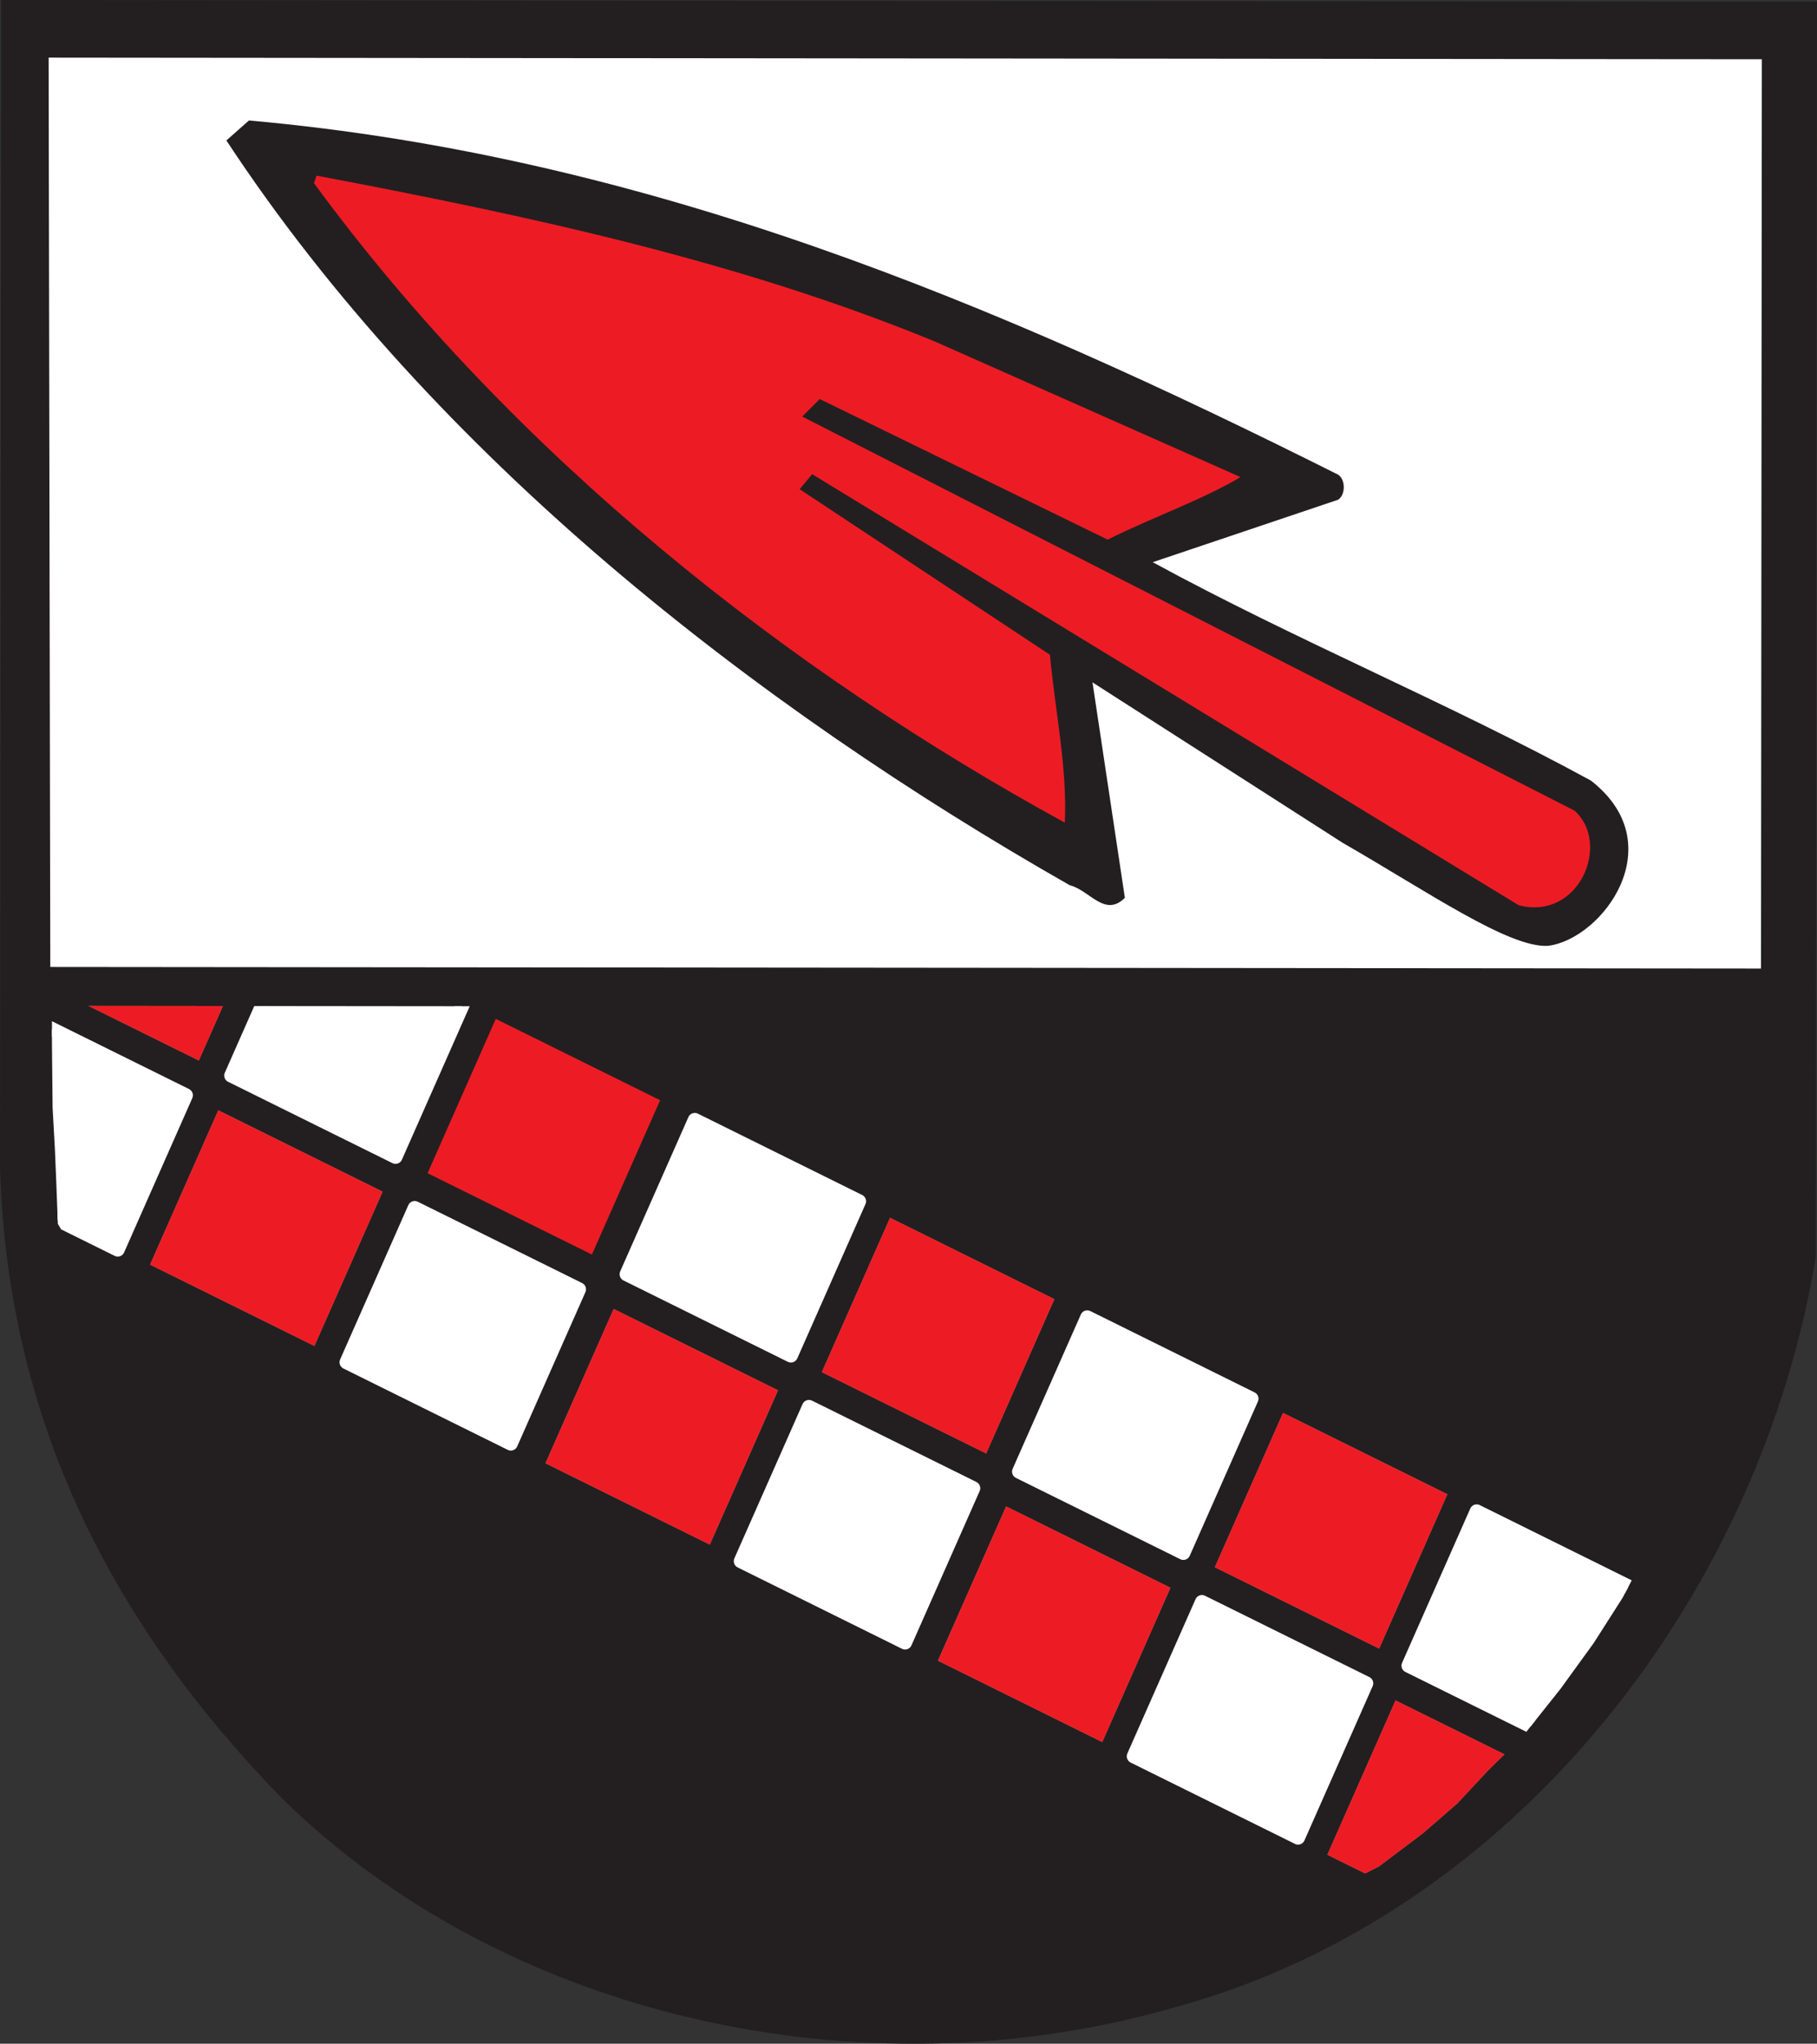
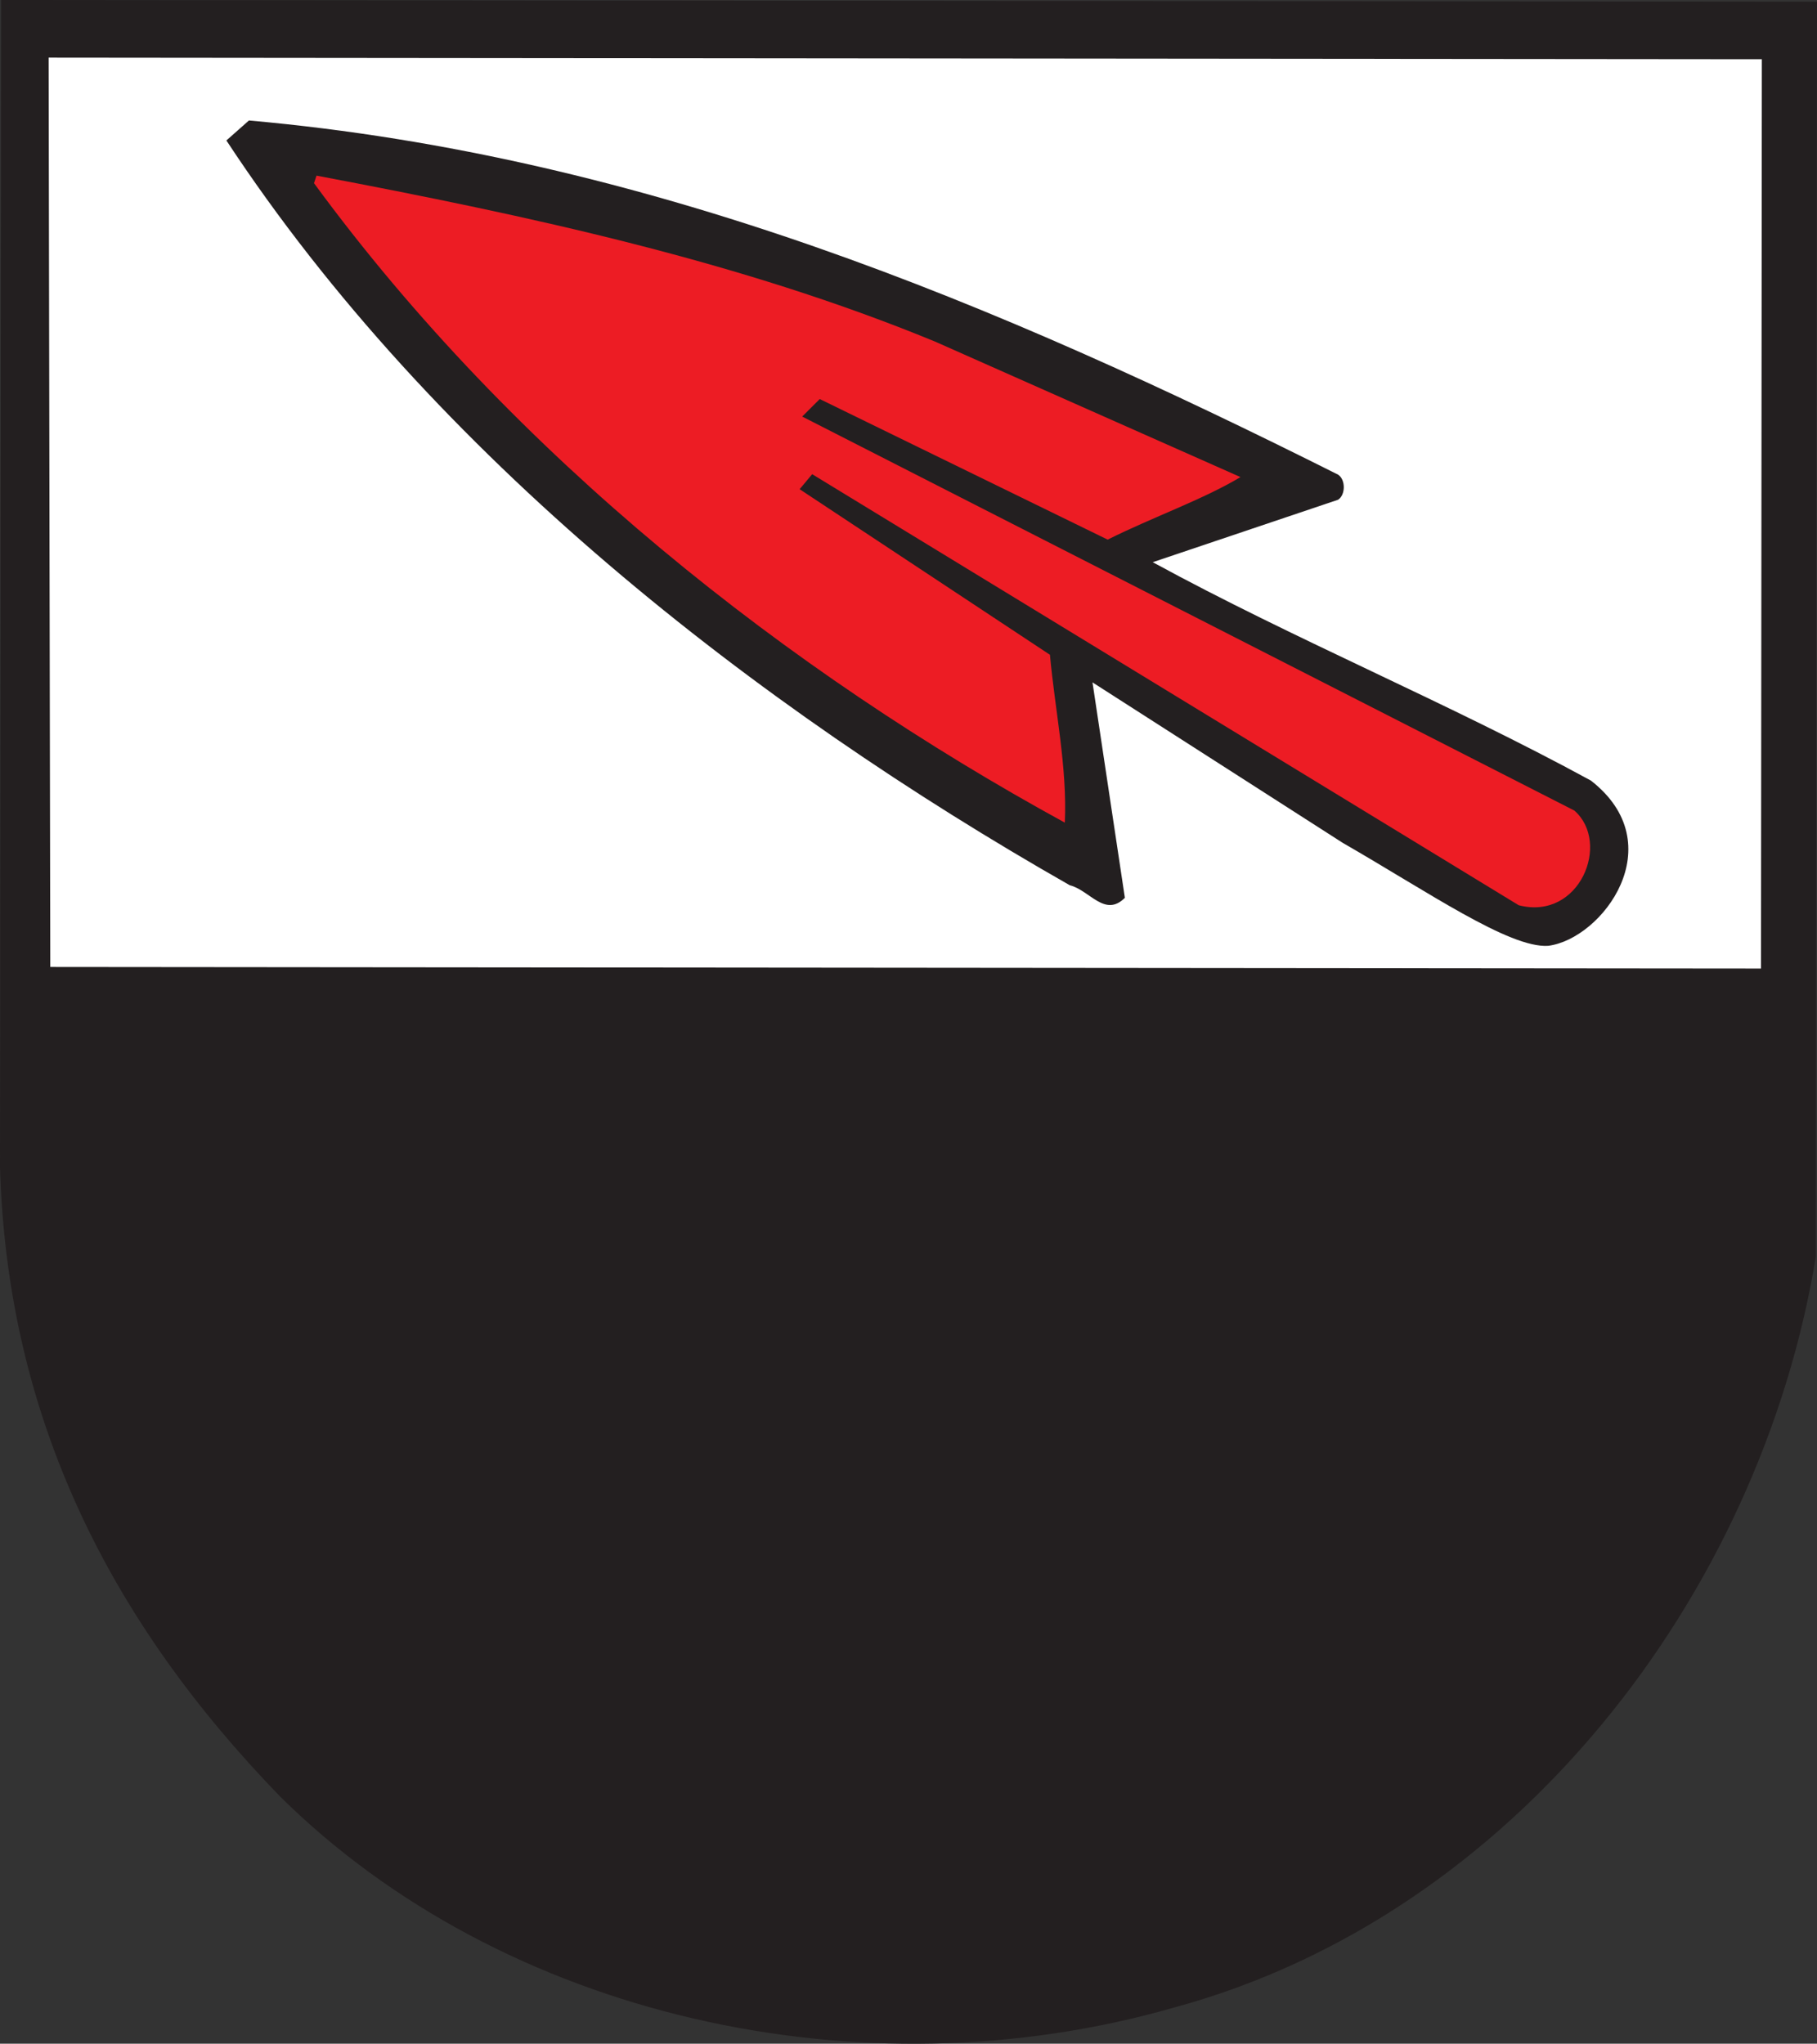
<svg xmlns="http://www.w3.org/2000/svg" version="1.0" width="585.687" height="658.695" id="svg5574">
  <rect width="100%" height="100%" fill="#333333" stroke="none" />
  <defs id="defs5576">
    <clipPath id="clipPath161">
-       <path d="M 315.728,746.973 L 316.522,745.481 L 317.878,742.998 L 318.812,741.459 L 319.586,740.141 L 320.491,738.587 L 325.722,735.348 L 382.081,737.96 L 383.651,738.468 L 385.417,740.976 L 386.446,743.188 L 387.17,745.073 L 387.69,747.019 L 388.322,749.019 L 388.815,751.685 L 389.159,754.172 L 389.345,756.533 L 389.326,759.277 L 389.642,761.519 L 379.482,764.688 L 336.136,757.821" id="path163" />
-     </clipPath>
+       </clipPath>
  </defs>
  <g transform="translate(-449.771,6.985)" id="layer1">
    <path d="M 1035.081,398.046 C 1017.218,507.021 938,610.297 828.171,640.058 C 727.224,669.035 611.798,643.091 540.007,571.98 C 485.159,515.413 452.119,449.983 449.771,369.245 L 450.122,-6.985 L 1035.458,-6.443" id="path149" style="fill:#231f20;fill-opacity:1;fill-rule:nonzero;stroke:none" />
    <path d="M 1017.407,305.175 L 465.981,304.669 L 465.447,11.59 L 1017.68,12.108" id="path151" style="fill:#ffffff;fill-opacity:1;fill-rule:nonzero;stroke:none" />
    <path d="M 881.109,146.007 C 883.531,147.62 883.527,152.465 881.104,154.076 L 821.341,174.208 C 867.332,199.284 916.566,219.508 962.561,244.586 C 989.032,265.148 966.297,295.654 948.785,297.855 C 936.273,298.648 910.049,280.458 882.615,264.689 L 801.924,212.948 L 812.359,282.383 C 805.891,288.839 801.059,279.95 794.599,278.331 C 693.733,220.913 589.659,140.079 522.744,38.286 L 530.013,31.845 C 658.374,43.263 771.361,91.002 881.109,146.007" id="path153" style="fill:#231f20;fill-opacity:1;fill-rule:nonzero;stroke:none" />
    <path d="M 751.161,103.102 L 849.624,146.78 C 837.504,154.039 821.352,159.674 806.813,166.935 L 714.009,121.627 L 708.353,127.274 L 957.251,254.264 C 969.104,264.619 958.988,289.84 939.312,284.776 L 711.563,145.846 L 707.522,150.685 L 788.209,204.052 C 789.809,221.815 793.83,240.383 793.002,258.151 C 704.237,209.624 615.498,140.105 550.985,52.051 L 551.797,49.621 C 620.409,62.606 688.214,77.2 751.161,103.102" id="path155" style="fill:#ed1c24;fill-opacity:1;fill-rule:nonzero;stroke:none" />
    <g transform="matrix(6.432,3.427,3.427,-6.432,-4124.117,4039.729)" clip-path="url(#clipPath161)" id="g159">
      <path d="M 343.191,755.89 L 351.297,756.132 L 351.844,748.692 L 343.738,748.449" id="path165" style="fill:#ffffff;fill-opacity:1;fill-rule:nonzero;stroke:none" />
-       <path d="M 343.191,755.89 L 351.297,756.132 L 351.844,748.692 L 343.738,748.449 L 343.191,755.89 z" id="path167" style="fill:none;stroke:#ffffff;stroke-width:0.617;stroke-linecap:butt;stroke-linejoin:round;stroke-miterlimit:5;stroke-dasharray:none;stroke-opacity:1" />
      <path d="M 352.849,756.13 L 360.955,756.372 L 361.502,748.931 L 353.396,748.688" id="path169" style="fill:#918f90;fill-opacity:1;fill-rule:nonzero;stroke:none" />
      <path d="M 352.849,756.13 L 360.955,756.372 L 361.502,748.931 L 353.396,748.688 L 352.849,756.13 z" id="path171" style="fill:#ed1c24;fill-opacity:1;stroke:none;stroke-width:0.617;stroke-linecap:butt;stroke-linejoin:round;stroke-miterlimit:5;stroke-dasharray:none;stroke-opacity:1" />
      <path d="M 362.615,756.347 L 370.721,756.589 L 371.268,749.15 L 363.162,748.905" id="path173" style="fill:#ffffff;fill-opacity:1;fill-rule:nonzero;stroke:none" />
      <path d="M 362.615,756.347 L 370.721,756.589 L 371.268,749.15 L 363.162,748.905 L 362.615,756.347 z" id="path175" style="fill:none;stroke:#ffffff;stroke-width:0.617;stroke-linecap:butt;stroke-linejoin:round;stroke-miterlimit:5;stroke-dasharray:none;stroke-opacity:1" />
      <path d="M 372.246,756.688 L 380.352,756.931 L 380.899,749.489 L 372.793,749.247" id="path177" style="fill:#918f90;fill-opacity:1;fill-rule:nonzero;stroke:none" />
      <path d="M 372.246,756.688 L 380.352,756.931 L 380.899,749.489 L 372.793,749.247 L 372.246,756.688 z" id="path179" style="fill:#ed1c24;fill-opacity:1;stroke:none;stroke-width:0.617;stroke-linecap:butt;stroke-linejoin:round;stroke-miterlimit:5;stroke-dasharray:none;stroke-opacity:1" />
      <path d="M 333.323,755.694 L 341.43,755.937 L 341.976,748.496 L 333.87,748.253" id="path181" style="fill:#ed1c24;fill-opacity:1;fill-rule:nonzero;stroke:none" />
      <path d="M 333.323,755.694 L 341.43,755.937 L 341.976,748.496 L 333.87,748.253 L 333.323,755.694 z" id="path183" style="fill:none;stroke:none;stroke-width:0.617;stroke-linecap:butt;stroke-linejoin:round;stroke-miterlimit:5;stroke-dasharray:none;stroke-opacity:1" />
      <path d="M 323.625,755.42 L 331.732,755.663 L 332.279,748.223 L 324.173,747.98" id="path185" style="fill:#ffffff;fill-opacity:1;fill-rule:nonzero;stroke:none" />
      <path d="M 323.625,755.42 L 331.732,755.663 L 332.279,748.223 L 324.173,747.98 L 323.625,755.42 z" id="path187" style="fill:none;stroke:#ffffff;stroke-width:0.617;stroke-linecap:butt;stroke-linejoin:round;stroke-miterlimit:5;stroke-dasharray:none;stroke-opacity:1" />
      <path d="M 313.945,755.09 L 322.051,755.333 L 322.598,747.894 L 314.492,747.65" id="path189" style="fill:#918f90;fill-opacity:1;fill-rule:nonzero;stroke:none" />
      <path d="M 313.945,755.09 L 322.051,755.333 L 322.598,747.894 L 314.492,747.65 L 313.945,755.09 z" id="path191" style="fill:#ed1c24;fill-opacity:1;stroke:none;stroke-width:0.617;stroke-linecap:butt;stroke-linejoin:round;stroke-miterlimit:5;stroke-dasharray:none;stroke-opacity:1" />
      <path d="M 381.851,756.873 L 389.957,757.115 L 390.504,749.675 L 382.398,749.431" id="path193" style="fill:#ffffff;fill-opacity:1;fill-rule:nonzero;stroke:none" />
      <path d="M 381.851,756.873 L 389.957,757.115 L 390.504,749.675 L 382.398,749.431 L 381.851,756.873 z" id="path195" style="fill:none;stroke:#ffffff;stroke-width:0.617;stroke-linecap:butt;stroke-linejoin:round;stroke-miterlimit:5;stroke-dasharray:none;stroke-opacity:1" />
      <path d="M 343.957,746.824 L 352.063,747.067 L 352.61,739.626 L 344.504,739.384" id="path197" style="fill:#918f90;fill-opacity:1;fill-rule:nonzero;stroke:none" />
      <path d="M 343.957,746.824 L 352.063,747.067 L 352.61,739.626 L 344.504,739.384 L 343.957,746.824 z" id="path199" style="fill:#ed1c24;fill-opacity:1;stroke:none;stroke-width:0.617;stroke-linecap:butt;stroke-linejoin:round;stroke-miterlimit:5;stroke-dasharray:none;stroke-opacity:1" />
      <path d="M 353.615,747.063 L 361.721,747.307 L 362.268,739.866 L 354.162,739.624" id="path201" style="fill:#ffffff;fill-opacity:1;fill-rule:nonzero;stroke:none" />
      <path d="M 353.615,747.063 L 361.721,747.307 L 362.268,739.866 L 354.162,739.624 L 353.615,747.063 z" id="path203" style="fill:none;stroke:#ffffff;stroke-width:0.617;stroke-linecap:butt;stroke-linejoin:round;stroke-miterlimit:5;stroke-dasharray:none;stroke-opacity:1" />
      <path d="M 363.381,747.28 L 371.487,747.523 L 372.034,740.082 L 363.928,739.84" id="path205" style="fill:#918f90;fill-opacity:1;fill-rule:nonzero;stroke:none" />
-       <path d="M 363.381,747.28 L 371.487,747.523 L 372.034,740.082 L 363.928,739.84 L 363.381,747.28 z" id="path207" style="fill:#ed1c24;fill-opacity:1;stroke:none;stroke-width:0.617;stroke-linecap:butt;stroke-linejoin:round;stroke-miterlimit:5;stroke-dasharray:none;stroke-opacity:1" />
+       <path d="M 363.381,747.28 L 371.487,747.523 L 372.034,740.082 L 363.381,747.28 z" id="path207" style="fill:#ed1c24;fill-opacity:1;stroke:none;stroke-width:0.617;stroke-linecap:butt;stroke-linejoin:round;stroke-miterlimit:5;stroke-dasharray:none;stroke-opacity:1" />
      <path d="M 373.012,747.621 L 381.119,747.865 L 381.665,740.424 L 373.559,740.181" id="path209" style="fill:#ffffff;fill-opacity:1;fill-rule:nonzero;stroke:none" />
      <path d="M 373.012,747.621 L 381.119,747.865 L 381.665,740.424 L 373.559,740.181 L 373.012,747.621 z" id="path211" style="fill:none;stroke:#ffffff;stroke-width:0.617;stroke-linecap:butt;stroke-linejoin:round;stroke-miterlimit:5;stroke-dasharray:none;stroke-opacity:1" />
      <path d="M 334.09,746.627 L 342.196,746.871 L 342.742,739.431 L 334.637,739.188" id="path213" style="fill:#ffffff;fill-opacity:1;fill-rule:nonzero;stroke:none" />
      <path d="M 334.09,746.627 L 342.196,746.871 L 342.742,739.431 L 334.637,739.188 L 334.09,746.627 z" id="path215" style="fill:none;stroke:#ffffff;stroke-width:0.617;stroke-linecap:butt;stroke-linejoin:round;stroke-miterlimit:5;stroke-dasharray:none;stroke-opacity:1" />
      <path d="M 324.392,746.355 L 332.498,746.597 L 333.045,739.156 L 324.939,738.913" id="path217" style="fill:#918f90;fill-opacity:1;fill-rule:nonzero;stroke:none" />
      <path d="M 324.392,746.355 L 332.498,746.597 L 333.045,739.156 L 324.939,738.913 L 324.392,746.355 z" id="path219" style="fill:#ed1c24;fill-opacity:1;stroke:none;stroke-width:0.617;stroke-linecap:butt;stroke-linejoin:round;stroke-miterlimit:5;stroke-dasharray:none;stroke-opacity:1" />
      <path d="M 314.711,746.024 L 322.817,746.268 L 323.364,738.827 L 315.258,738.583" id="path221" style="fill:#ffffff;fill-opacity:1;fill-rule:nonzero;stroke:none" />
-       <path d="M 314.711,746.024 L 322.817,746.268 L 323.364,738.827 L 315.258,738.583 L 314.711,746.024 z" id="path223" style="fill:none;stroke:#ffffff;stroke-width:0.617;stroke-linecap:butt;stroke-linejoin:round;stroke-miterlimit:5;stroke-dasharray:none;stroke-opacity:1" />
      <path d="M 382.617,747.806 L 390.723,748.05 L 391.27,740.608 L 383.164,740.366" id="path225" style="fill:#918f90;fill-opacity:1;fill-rule:nonzero;stroke:none" />
-       <path d="M 382.617,747.806 L 390.723,748.05 L 391.27,740.608 L 383.164,740.366 L 382.617,747.806 z" id="path227" style="fill:#ed1c24;fill-opacity:1;stroke:none;stroke-width:0.617;stroke-linecap:butt;stroke-linejoin:round;stroke-miterlimit:5;stroke-dasharray:none;stroke-opacity:1" />
    </g>
  </g>
</svg>